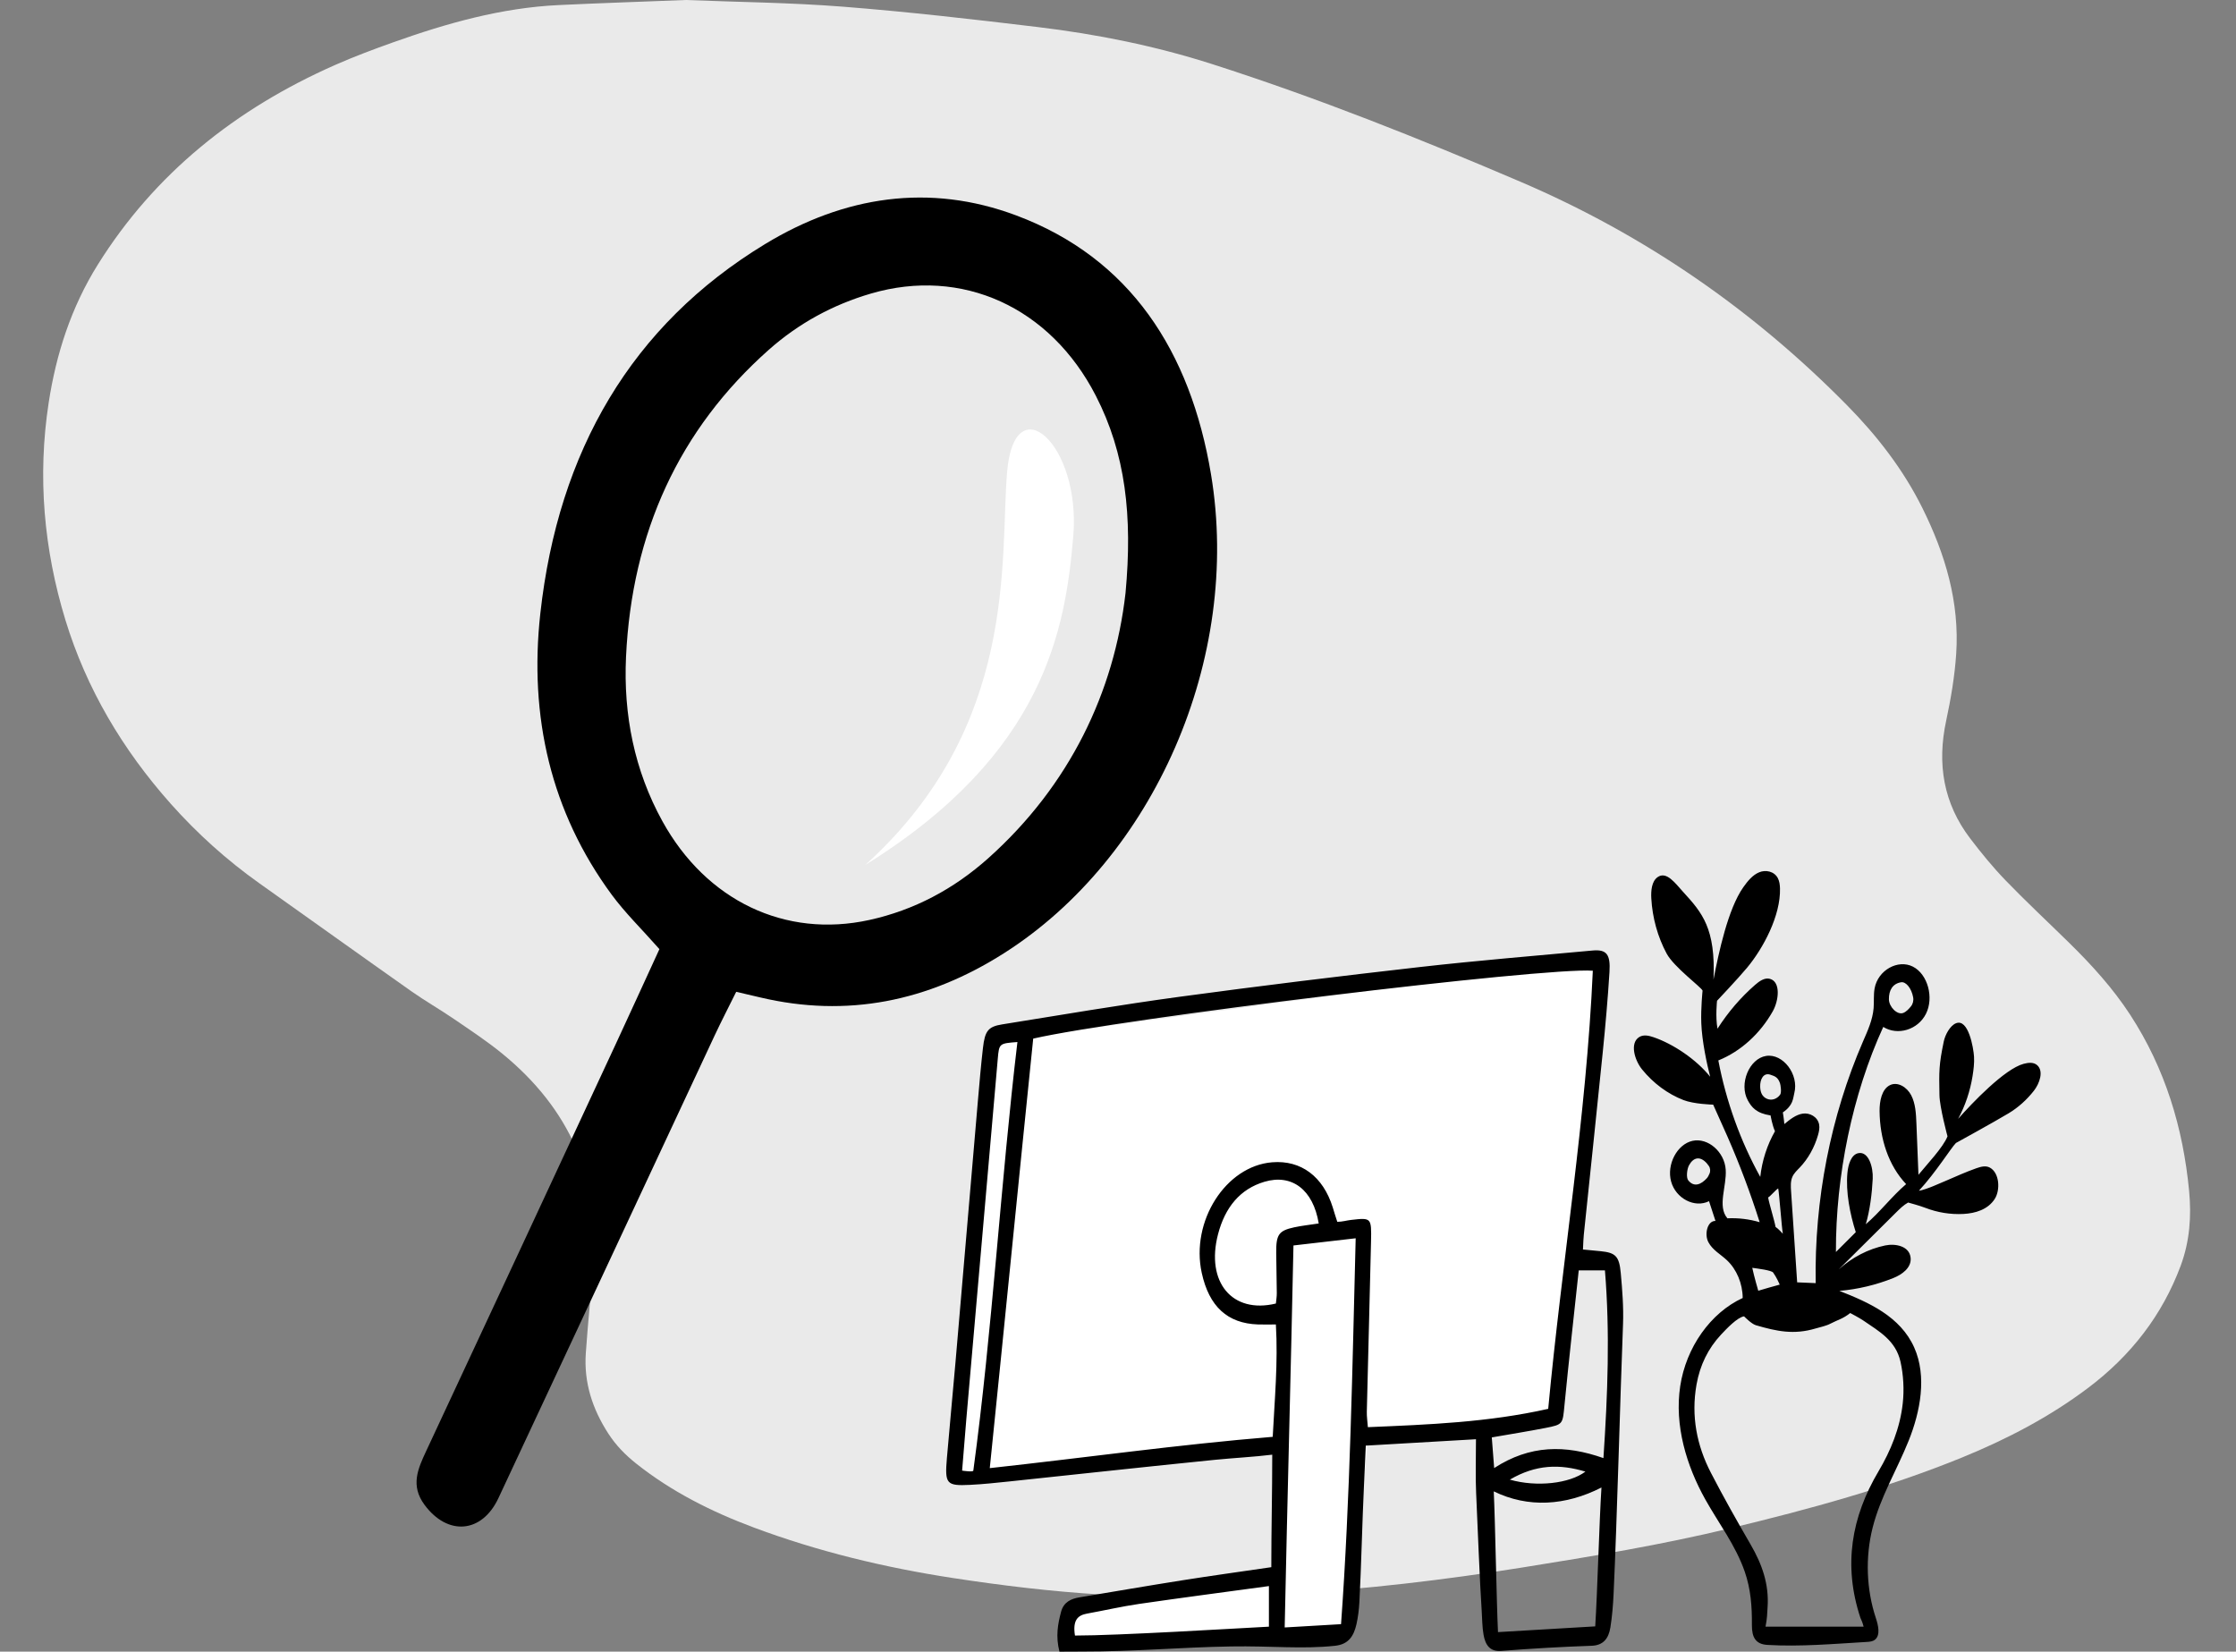
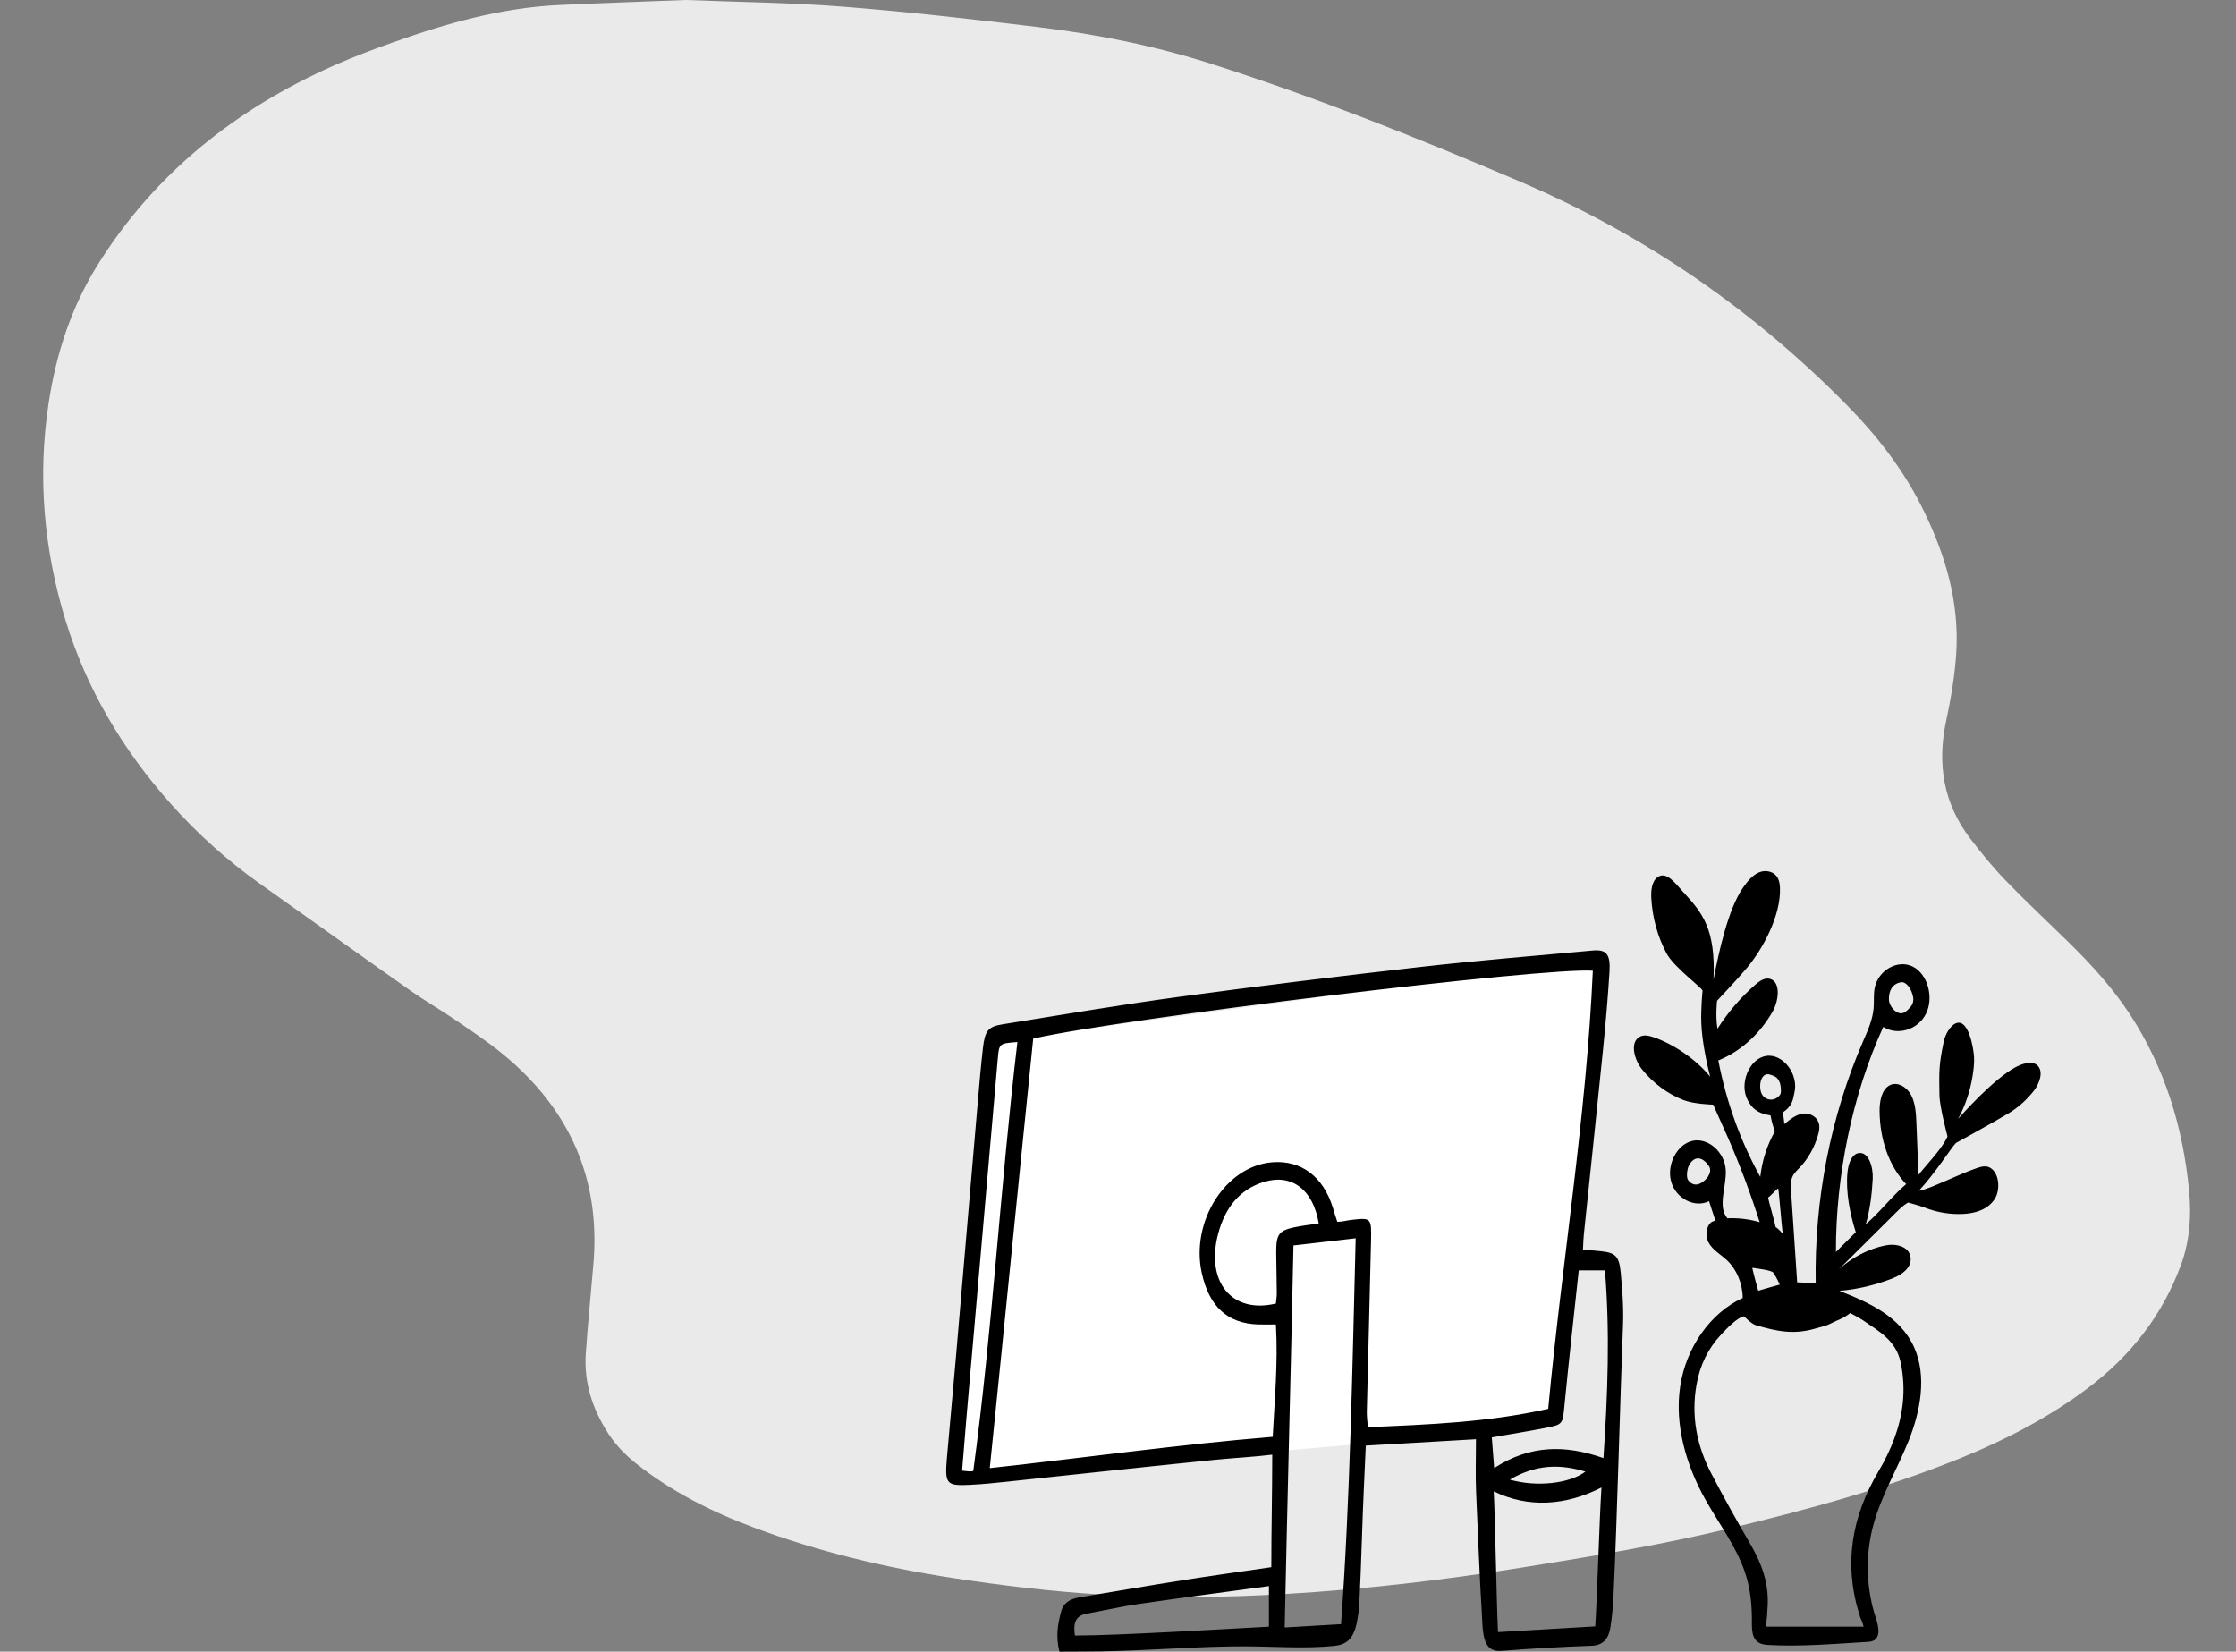
<svg xmlns="http://www.w3.org/2000/svg" width="176" height="130" viewBox="0 0 176 130" fill="none">
  <rect x="0" y="0" width="176" height="130" fill="#808080" stroke="none" />
  <g id="ilustration">
    <g id="ilustration_2">
      <path id="Fill 2" fill-rule="evenodd" clip-rule="evenodd" d="M53.978 0C50.59 0.133 47.281 0.242 43.974 0.399C39.455 0.614 35.151 1.833 30.921 3.341C29.392 3.886 27.868 4.456 26.386 5.11C18.503 8.587 12.155 13.703 7.712 20.808C5.593 24.195 4.419 27.87 3.832 31.695C2.937 37.52 3.453 43.251 5.15 48.804C6.795 54.184 9.638 58.995 13.452 63.278C15.534 65.615 17.849 67.703 20.434 69.538C24.413 72.361 28.377 75.202 32.365 78.013C33.459 78.785 34.635 79.454 35.741 80.211C37.031 81.094 38.345 81.958 39.545 82.94C44.82 87.26 47.269 92.75 46.712 99.445C46.516 101.802 46.274 104.156 46.11 106.513C45.949 108.82 46.633 110.911 47.889 112.847C48.474 113.749 49.21 114.508 50.061 115.186C52.824 117.386 55.977 118.978 59.339 120.233C64.374 122.113 69.607 123.378 74.981 124.202C78.847 124.795 82.731 125.264 86.654 125.503C91.538 125.802 96.434 125.745 101.333 125.453C107.52 125.083 113.677 124.359 119.807 123.38C125.31 122.501 130.808 121.591 136.23 120.28C142.424 118.784 148.569 117.117 154.473 114.705C157.982 113.27 161.312 111.532 164.324 109.269C167.743 106.699 170.199 103.508 171.641 99.639C172.363 97.702 172.498 95.722 172.31 93.742C171.837 88.78 170.43 84.105 167.667 79.866C166.313 77.79 164.647 75.954 162.864 74.205C161.197 72.57 159.485 70.974 157.866 69.298C156.862 68.259 155.947 67.136 155.076 65.993C152.966 63.222 152.459 60.117 153.187 56.728C153.56 54.988 153.86 53.22 153.977 51.459C154.247 47.392 153.115 43.618 151.326 40.008C149.823 36.973 147.762 34.309 145.358 31.872C138.037 24.45 129.527 18.519 119.672 14.303C111.731 10.907 103.698 7.701 95.415 5.047C90.969 3.622 86.373 2.694 81.697 2.131C76.603 1.517 71.499 0.932 66.376 0.528C62.238 0.202 58.064 0.164 53.978 0Z" fill="#EAEAEA" />
      <path id="Vector 46" d="M125.609 75.565L78.057 81.986L75.5 116.426L108.735 113.507L122.541 111.172L125.609 75.565Z" fill="white" />
-       <path id="Vector 50" d="M100.553 114.091L100.042 124.015L84.783 126.918L84.191 129.268H102.599L106.178 128.101L107.712 112.924L100.553 114.091Z" fill="white" />
      <path id="Stroke" fill-rule="evenodd" clip-rule="evenodd" d="M126.685 76.511C126.553 78.621 126.367 80.727 126.155 82.829C125.673 87.615 125.161 92.398 124.665 97.182C124.632 97.497 124.625 97.815 124.603 98.24L124.597 98.348C125.107 98.397 125.555 98.437 126.003 98.483C127.15 98.601 127.451 98.867 127.571 100.183C127.694 101.525 127.802 102.886 127.751 104.229C127.522 110.157 127.285 119.548 127.008 125.474C126.967 126.35 126.894 127.231 126.757 128.094C126.615 128.987 126.182 129.507 125.279 129.538C122.906 129.621 120.532 129.759 118.163 129.944C117.287 130.013 116.922 129.497 116.775 128.683C116.662 128.055 116.669 127.4 116.625 126.756C116.49 124.829 116.277 119.438 116.189 117.508C116.128 116.186 116.177 114.859 116.177 113.282C113.269 113.45 110.465 113.614 107.504 113.785C107.453 114.909 107.407 115.949 107.358 116.989C107.231 119.629 107.142 123.455 107 126.095C106.969 126.679 106.898 127.269 106.771 127.836C106.553 128.809 106.12 129.427 105.094 129.538C102.475 129.821 100.067 129.538 96.902 129.591C92.873 129.659 89.284 130 85.195 129.992C84.596 129.991 83.994 130 83.391 130C83.08 128.781 83.269 127.81 83.519 126.865C83.724 126.09 84.314 125.836 84.959 125.728C87.664 125.277 90.368 124.81 93.077 124.383C95.369 124.021 97.667 123.704 100.067 123.353C100.067 120.254 100.141 117.564 100.141 114.497C98.725 114.673 97.1 114.755 95.632 114.902C90.234 115.444 84.841 116.037 79.445 116.604C78.417 116.712 77.388 116.823 76.358 116.873C74.49 116.964 74.359 116.809 74.533 114.76C74.746 112.245 74.992 109.734 75.209 107.219C75.804 100.319 76.389 93.417 76.983 86.516C77.099 85.172 77.216 83.826 77.37 82.486C77.522 81.148 77.776 80.807 78.871 80.631C83.522 79.884 88.168 79.091 92.831 78.458C99.135 77.603 105.448 76.832 111.765 76.115C116.285 75.603 120.818 75.232 125.346 74.816C126.446 74.715 126.774 75.097 126.685 76.511ZM139.932 69.109C140.062 69.353 140.1 69.646 140.107 69.931C140.162 72.067 138.797 74.633 137.503 76.184C136.794 77.034 135.151 78.771 135.151 78.771C135.151 78.771 135.014 80.023 135.187 80.968C136.02 79.667 137.019 78.503 138.142 77.524C138.484 77.225 138.9 76.928 139.32 77.046C140.177 77.286 140.016 78.75 139.541 79.594C138.542 81.368 137.015 82.75 135.27 83.46C135.265 83.462 135.259 83.464 135.253 83.466C135.874 86.709 136.997 89.826 138.554 92.633C138.695 91.356 139.095 90.116 139.712 89.037C139.5 88.585 139.365 87.796 139.365 87.796C138.241 87.623 137.872 87.152 137.574 86.609C136.862 85.313 137.684 83.32 139.016 83.112C140.347 82.904 141.612 84.572 141.234 86.038C141.126 86.458 141.156 86.995 140.33 87.558C140.33 87.558 140.414 88.04 140.449 88.476C140.891 88.111 141.358 87.734 141.9 87.653C142.442 87.571 143.073 87.9 143.187 88.508C143.238 88.783 143.178 89.069 143.101 89.337C142.823 90.314 142.321 91.207 141.657 91.903C141.441 92.129 141.202 92.344 141.075 92.645C140.932 92.985 140.954 93.381 140.979 93.757C141.139 96.148 141.299 98.54 141.458 100.933L142.917 100.995C142.803 94.443 144.09 87.865 146.636 81.985C147.001 81.143 147.398 80.288 147.476 79.353C147.519 78.834 147.462 78.305 147.554 77.795C147.814 76.362 149.39 75.487 150.565 76.082C151.74 76.677 152.236 78.525 151.597 79.795C150.959 81.065 149.363 81.534 148.235 80.83C145.801 86.139 144.491 92.557 144.509 98.544C144.958 98.091 145.623 97.437 146.072 96.984C145.618 95.568 145.269 93.8 145.415 92.301C145.478 91.649 145.714 90.869 146.285 90.763C147.081 90.615 147.45 91.864 147.406 92.78C147.352 93.91 147.181 95.29 146.859 96.36C147.978 95.408 148.916 94.154 150.035 93.202C148.637 91.723 147.965 89.622 147.945 87.452C147.939 86.664 148.117 85.74 148.75 85.418C149.358 85.108 150.099 85.56 150.437 86.213C150.775 86.866 150.814 87.657 150.844 88.415C150.898 89.766 150.951 91.117 151.005 92.468C151.654 91.668 152.962 90.297 153.292 89.44C153.292 89.44 152.675 87.162 152.658 86.197C152.623 84.297 152.614 83.822 152.998 81.973C153.107 81.451 153.487 80.735 153.953 80.543C154.94 80.136 155.339 82.494 155.38 83.168C155.411 83.666 155.343 84.204 155.265 84.694C155.075 85.879 154.685 87.04 154.128 88.064C155.215 86.833 157.788 84.13 159.283 83.734C159.645 83.638 160.063 83.583 160.354 83.844C160.88 84.313 160.539 85.278 160.096 85.847C159.531 86.57 158.851 87.177 158.099 87.629C156.966 88.311 153.955 89.965 153.955 89.965C153.562 90.364 152.385 92.264 151.043 93.72C151.258 93.711 151.909 93.472 152.167 93.362C152.512 93.215 152.857 93.072 153.201 92.923C153.981 92.584 154.759 92.238 155.557 91.955C155.903 91.833 156.288 91.724 156.616 91.897C157.389 92.305 157.46 93.669 157.009 94.37C156.467 95.213 155.475 95.499 154.557 95.549C153.534 95.605 152.501 95.439 151.532 95.063C151.086 94.89 150.192 94.651 150.192 94.651C149.845 94.839 149.519 95.161 149.246 95.432C147.739 96.928 146.232 98.424 144.725 99.921C145.786 98.962 147.057 98.306 148.391 98.028C149.191 97.862 150.29 98.073 150.388 98.991C150.474 99.789 149.699 100.326 149.031 100.593C147.661 101.14 146.228 101.482 144.78 101.605C147.073 102.504 149.582 103.61 150.675 106.069C151.68 108.33 151.16 111.089 150.236 113.394C149.313 115.7 148.007 117.823 147.395 120.258C146.814 122.571 146.904 125.095 147.649 127.347C147.839 127.924 148.027 128.696 147.587 129.056C147.406 129.204 147.169 129.223 146.946 129.236C144.364 129.387 141.705 129.624 139.121 129.471C138.207 129.417 137.886 128.901 137.895 127.893C137.909 126.439 137.805 125.07 137.331 123.701C136.609 121.62 135.279 119.901 134.224 118.012C132.746 115.368 131.785 112.191 132.253 109.103C132.716 106.047 134.642 103.329 137.171 102.165C137.165 101.029 136.695 99.908 135.924 99.187C135.429 98.723 134.804 98.398 134.471 97.775C134.139 97.151 134.387 96.083 135.028 96.099L134.521 94.544C133.39 95.107 131.901 94.334 131.536 92.993C131.17 91.653 132.013 90.058 133.226 89.795C134.439 89.532 135.739 90.662 135.834 92.061C135.922 93.38 135.157 94.943 135.967 95.893C136.821 95.853 137.679 95.956 138.507 96.198C137.78 93.904 136.936 91.658 135.979 89.475C135.705 88.85 134.848 86.947 134.848 86.947L134.842 86.947C134.738 86.944 133.317 86.9 132.507 86.585C131.27 86.104 130.14 85.268 129.252 84.176C128.661 83.448 128.263 82.098 129.029 81.625C129.364 81.418 129.777 81.511 130.143 81.635C131.7 82.164 133.518 83.385 134.611 84.751C134.35 83.744 133.962 81.936 133.912 80.524C133.869 79.332 134.013 77.971 134.013 77.971C133.902 77.69 131.759 76.124 131.184 75.054C130.481 73.745 130.062 72.24 129.977 70.709C129.943 70.096 130.009 69.376 130.465 69.045C131.174 68.531 131.877 69.54 132.483 70.202C133.988 71.844 135.05 73.08 134.873 77.104C135.283 74.972 136.016 71.543 137.215 69.839C137.558 69.352 137.95 68.873 138.465 68.659C138.98 68.444 139.646 68.578 139.932 69.109ZM99.879 124.84C96.398 125.315 93.027 125.755 89.661 126.244C88.284 126.445 86.921 126.76 85.549 127.009C84.828 127.141 84.421 127.53 84.612 128.734C88.026 128.734 97.091 128.18 99.879 128.035V124.84ZM126.054 117.082C123.218 118.526 120.276 118.702 117.576 117.385C117.692 119.799 117.797 126.139 117.91 128.463C120.522 128.309 122.93 128.167 125.563 128.012C125.73 125.448 125.884 119.702 126.054 117.082ZM106.708 97.465C104.941 97.669 103.385 97.848 101.811 98.03C101.607 107.91 101.325 118.187 101.12 128.097C101.12 128.097 105.556 127.841 105.556 127.838C106.271 118.029 106.457 107.291 106.708 97.465ZM145.63 103.349C145.068 103.805 144.635 103.891 144.094 104.177C143.726 104.371 143.307 104.446 142.908 104.565C141.2 105.074 139.862 104.791 138.204 104.307C137.856 104.205 137.278 103.609 137.278 103.609C136.751 103.685 135.905 104.58 135.467 105.048C134.457 106.129 133.809 107.438 133.536 108.98C133.098 111.462 133.56 113.78 134.668 115.921C135.662 117.843 136.723 119.722 137.803 121.584C138.68 123.098 139.262 124.678 139.128 126.535C139.092 127.025 139.107 127.328 138.968 128.036H146.689C146.59 127.627 146.47 127.441 146.436 127.339C145.065 123.198 145.73 119.403 147.862 115.805C148.82 114.189 149.554 112.406 149.769 110.46C149.888 109.386 149.826 108.225 149.591 107.177C149.214 105.503 147.9 104.787 146.69 103.955C146.332 103.709 145.63 103.349 145.63 103.349ZM118.841 116.462C120.955 117.066 123.549 116.772 124.79 115.83C122.769 115.221 120.898 115.259 118.841 116.462ZM80.083 82.019C78.657 82.127 78.642 82.125 78.537 83.332C77.708 92.788 76.884 102.246 76.061 111.704C75.955 112.913 75.862 114.124 75.73 115.751L75.742 115.753C75.845 115.768 76.594 115.879 76.612 115.751C78.107 104.759 78.764 93.08 80.083 82.019ZM81.326 81.749C80.179 92.93 79.056 104.353 77.907 115.556C85.448 114.733 92.727 113.704 100.178 113.092C100.324 110.205 100.605 107.262 100.427 104.249C99.836 104.249 99.424 104.261 99.012 104.247C96.615 104.164 95.17 102.835 94.592 100.191C93.705 96.129 96.477 91.776 100.138 91.483C102.406 91.301 104.142 92.597 104.905 95.037C105.006 95.362 105.142 95.825 105.261 96.169C105.659 96.169 106.001 96.058 106.353 96.019C107.938 95.841 107.958 95.834 107.916 97.717C107.815 102.183 107.691 106.649 107.585 111.115C107.576 111.496 107.635 111.879 107.668 112.332C112.459 112.13 117.137 111.953 121.862 110.89C122.945 99.314 124.859 87.956 125.374 76.406C121.614 76.111 88.252 80.163 81.326 81.749ZM126.328 99.992H124.265C123.883 103.566 123.488 107.055 123.148 110.551C122.998 112.09 123.053 112.118 121.658 112.392C120.296 112.659 118.926 112.875 117.422 113.138C117.485 113.952 117.54 114.664 117.609 115.551C120.43 113.722 123.202 113.708 126.209 114.767C126.547 109.733 126.729 104.894 126.328 99.992ZM99.524 93.018C97.617 93.584 96.425 95.021 95.872 97.154C94.899 100.9 96.977 103.436 100.427 102.601C100.45 102.35 100.501 102.069 100.499 101.788C100.492 100.733 100.462 99.678 100.453 98.623C100.44 97.176 100.646 96.867 101.864 96.603C102.467 96.472 103.081 96.409 103.8 96.298C103.36 93.634 101.686 92.376 99.524 93.018ZM137.924 99.79C138.069 100.478 138.397 101.595 138.397 101.595C138.797 101.477 139.509 101.264 140.086 101.112L140.083 101.104C140.054 101.036 139.833 100.529 139.568 100.163C139.435 99.981 138.331 99.847 137.924 99.79ZM139.967 93.544C139.84 93.575 139.3 94.218 139.173 94.249C139.246 94.708 139.683 96.111 139.757 96.57C139.967 96.7 140.33 97.107 140.33 97.107C140.243 96.632 140.054 94.02 139.967 93.544ZM132.949 91.714C132.779 92.023 132.714 92.691 132.884 92.903C133.347 93.48 133.903 93.227 134.348 92.74C134.432 92.649 134.49 92.529 134.555 92.385C134.644 92.189 134.627 91.949 134.507 91.775C134.45 91.693 134.402 91.626 134.348 91.566C133.832 90.987 133.302 91.072 132.949 91.714ZM138.547 85.551C138.564 85.999 138.712 86.318 139.069 86.481C139.437 86.648 139.862 86.513 140.115 86.166C140.251 85.98 140.148 85.372 140.106 85.255C139.941 84.802 139.739 84.716 139.336 84.585C138.81 84.414 138.525 84.948 138.547 85.551ZM149.64 77.314C148.971 77.423 148.671 77.944 148.68 78.654C148.687 79.252 149.335 79.909 149.805 79.73C150.044 79.638 150.245 79.416 150.406 79.222C150.568 79.028 150.636 78.757 150.588 78.496C150.455 77.777 150.017 77.253 149.64 77.314Z" fill="black" />
    </g>
    <g id="Master/Stickers/Magnifying Glass">
      <g id="Group 1">
-         <path id="Fill 24" fill-rule="evenodd" clip-rule="evenodd" d="M88.593 46.672C89.156 40.592 88.591 35.696 86.256 31.151C82.668 24.165 75.713 21.013 68.56 23.104C65.585 23.973 62.875 25.435 60.506 27.538C53.45 33.802 49.731 41.925 49.275 51.708C49.062 56.264 49.937 60.645 52.137 64.635C55.59 70.898 61.809 73.865 68.429 72.411C71.943 71.639 75.072 69.984 77.817 67.525C84.175 61.828 87.706 54.489 88.593 46.672ZM51.904 74.705C50.477 73.089 49.201 71.851 48.149 70.422C43.359 63.913 41.63 56.409 42.531 48.28C43.947 35.5 49.713 25.595 60.213 19.215C66.436 15.434 73.147 14.393 79.997 16.959C88.951 20.312 93.702 27.64 95.321 37.336C97.74 51.828 90.825 67.534 79.015 75.034C73.039 78.83 66.666 80.122 59.84 78.508C59.293 78.379 58.745 78.253 57.948 78.066C57.373 79.23 56.783 80.366 56.24 81.527C50.569 93.655 44.914 105.791 39.233 117.915C37.925 120.707 35.225 120.896 33.413 118.442C32.299 116.933 32.884 115.629 33.546 114.212C38.534 103.542 43.499 92.86 48.466 82.18C49.608 79.725 50.729 77.261 51.904 74.705Z" fill="black" />
-         <path id="Path 4" fill-rule="evenodd" clip-rule="evenodd" d="M84.479 42.217C83.863 49.449 82.271 59.291 68.113 68.076C80.218 57.129 78.691 43.967 79.273 37.133C79.855 30.299 85.095 34.984 84.479 42.217Z" fill="white" />
-       </g>
+         </g>
    </g>
  </g>
</svg>